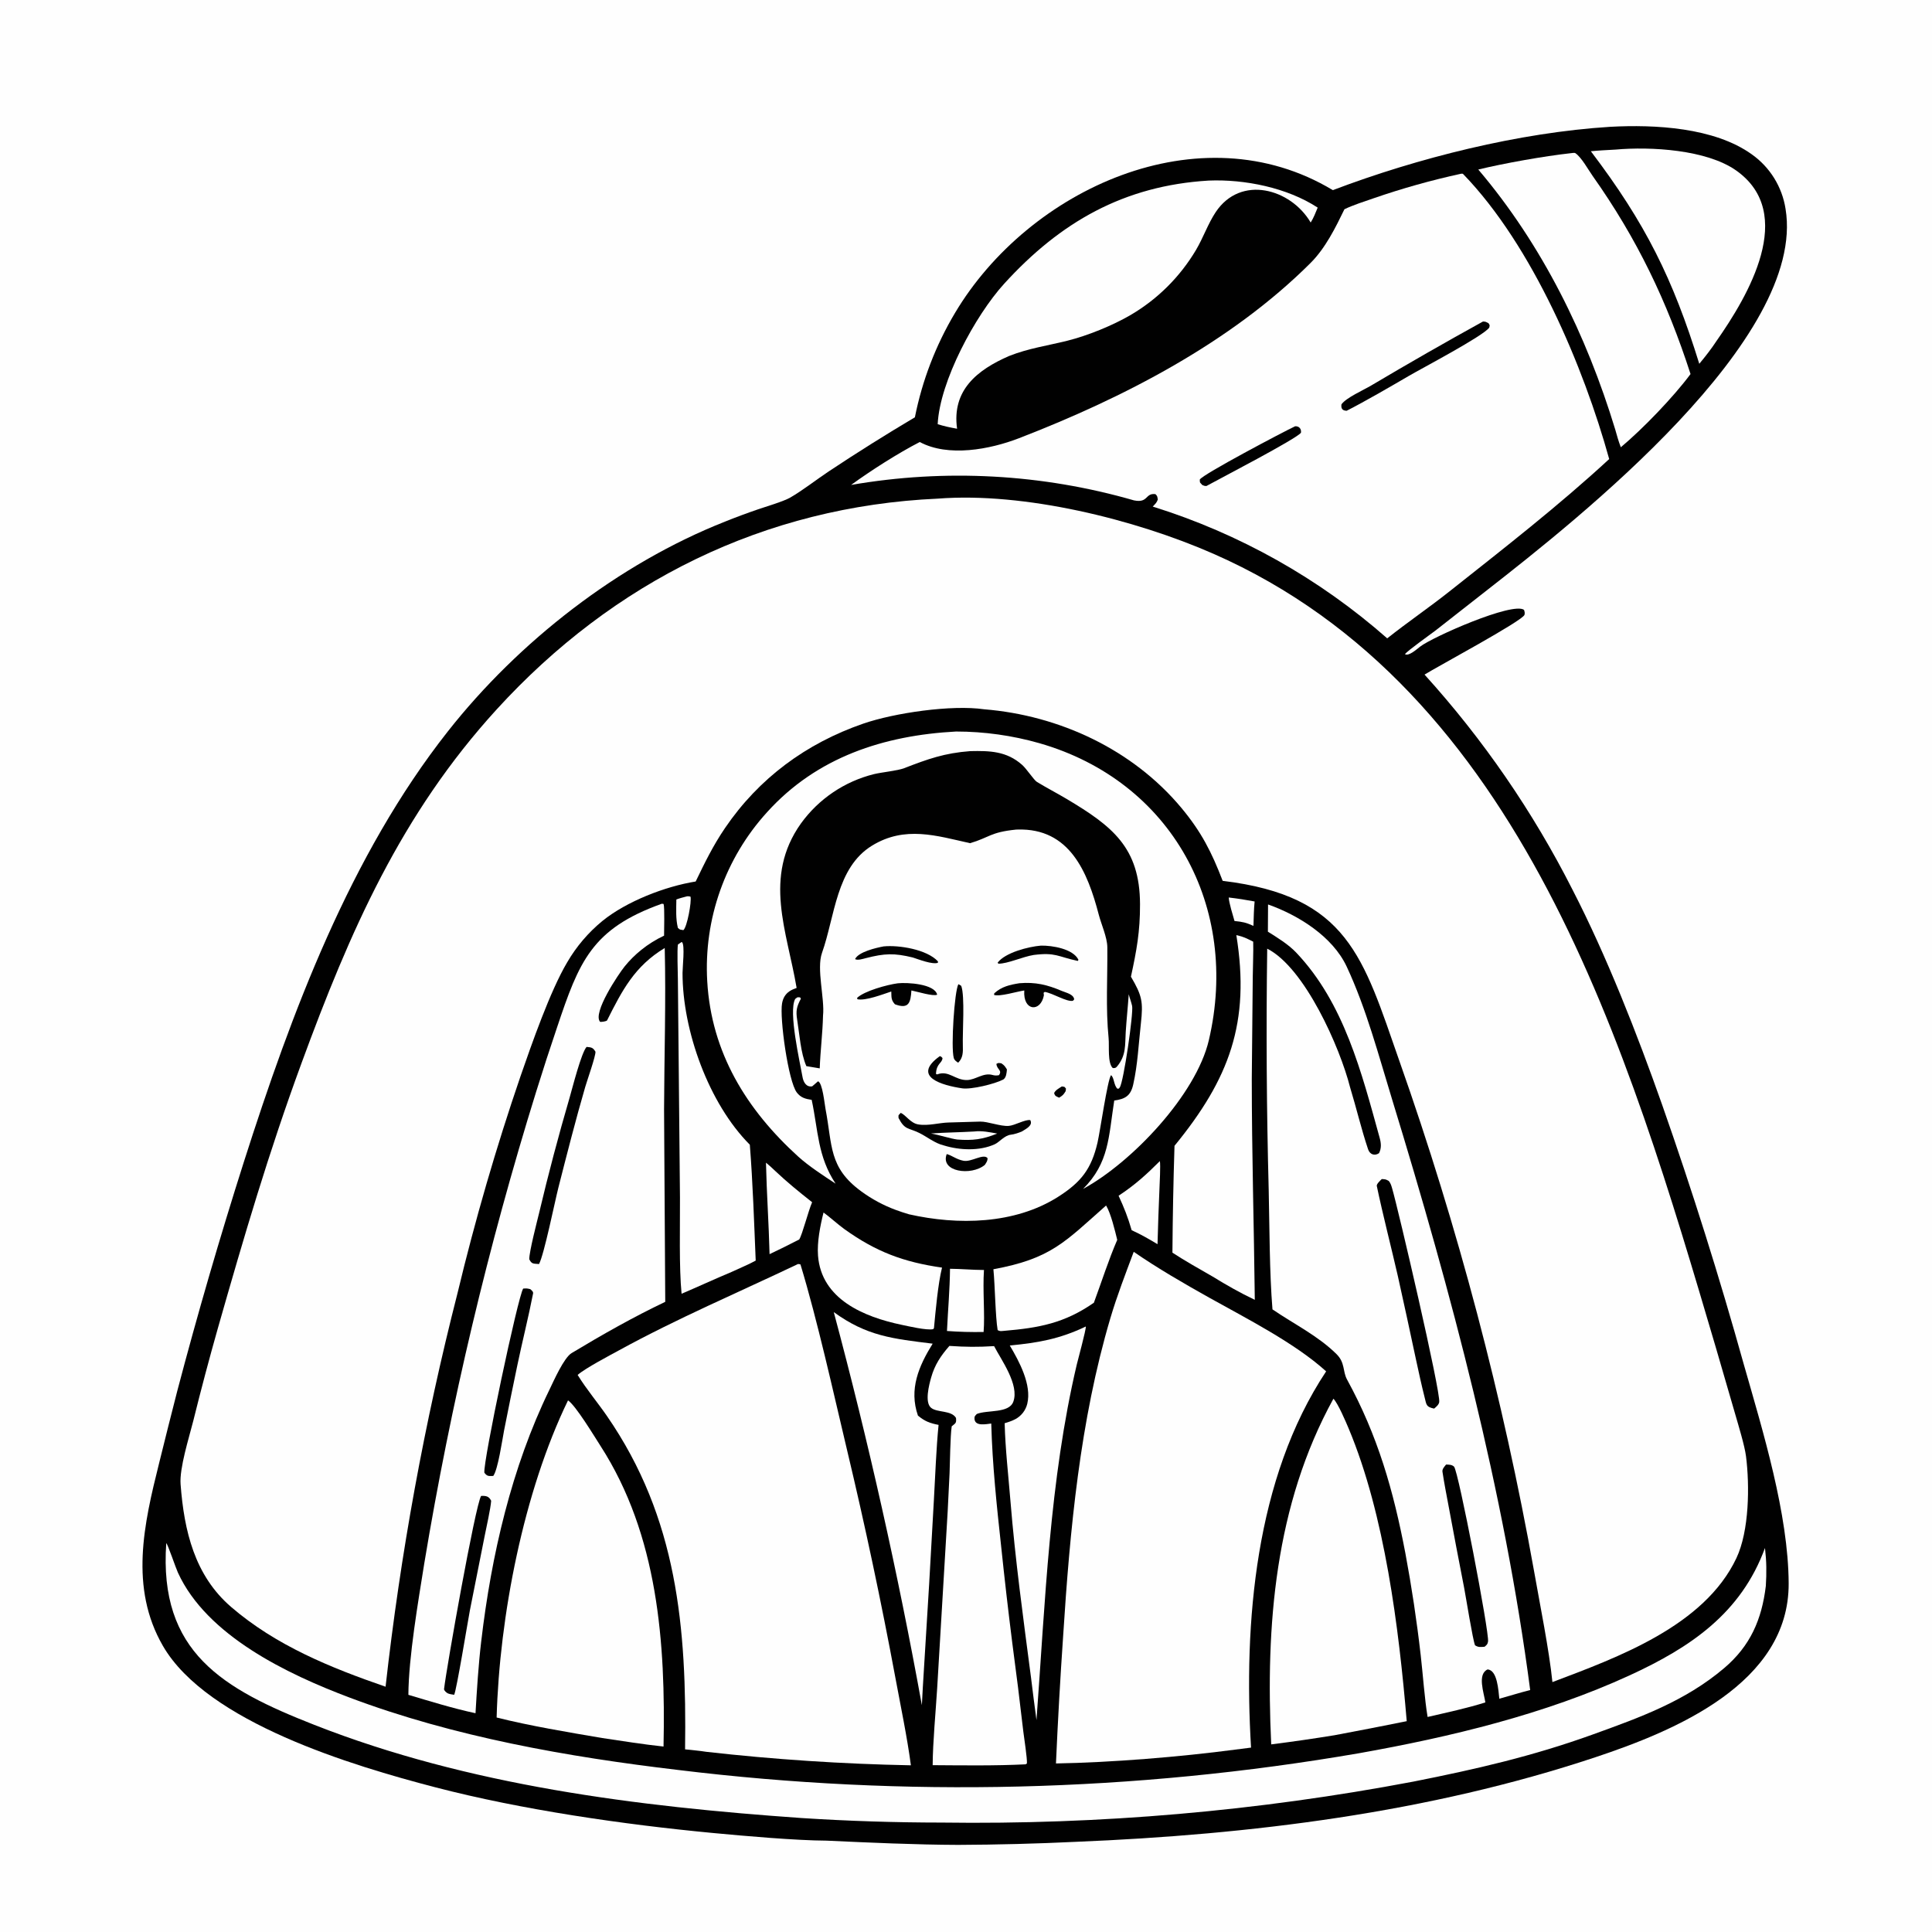
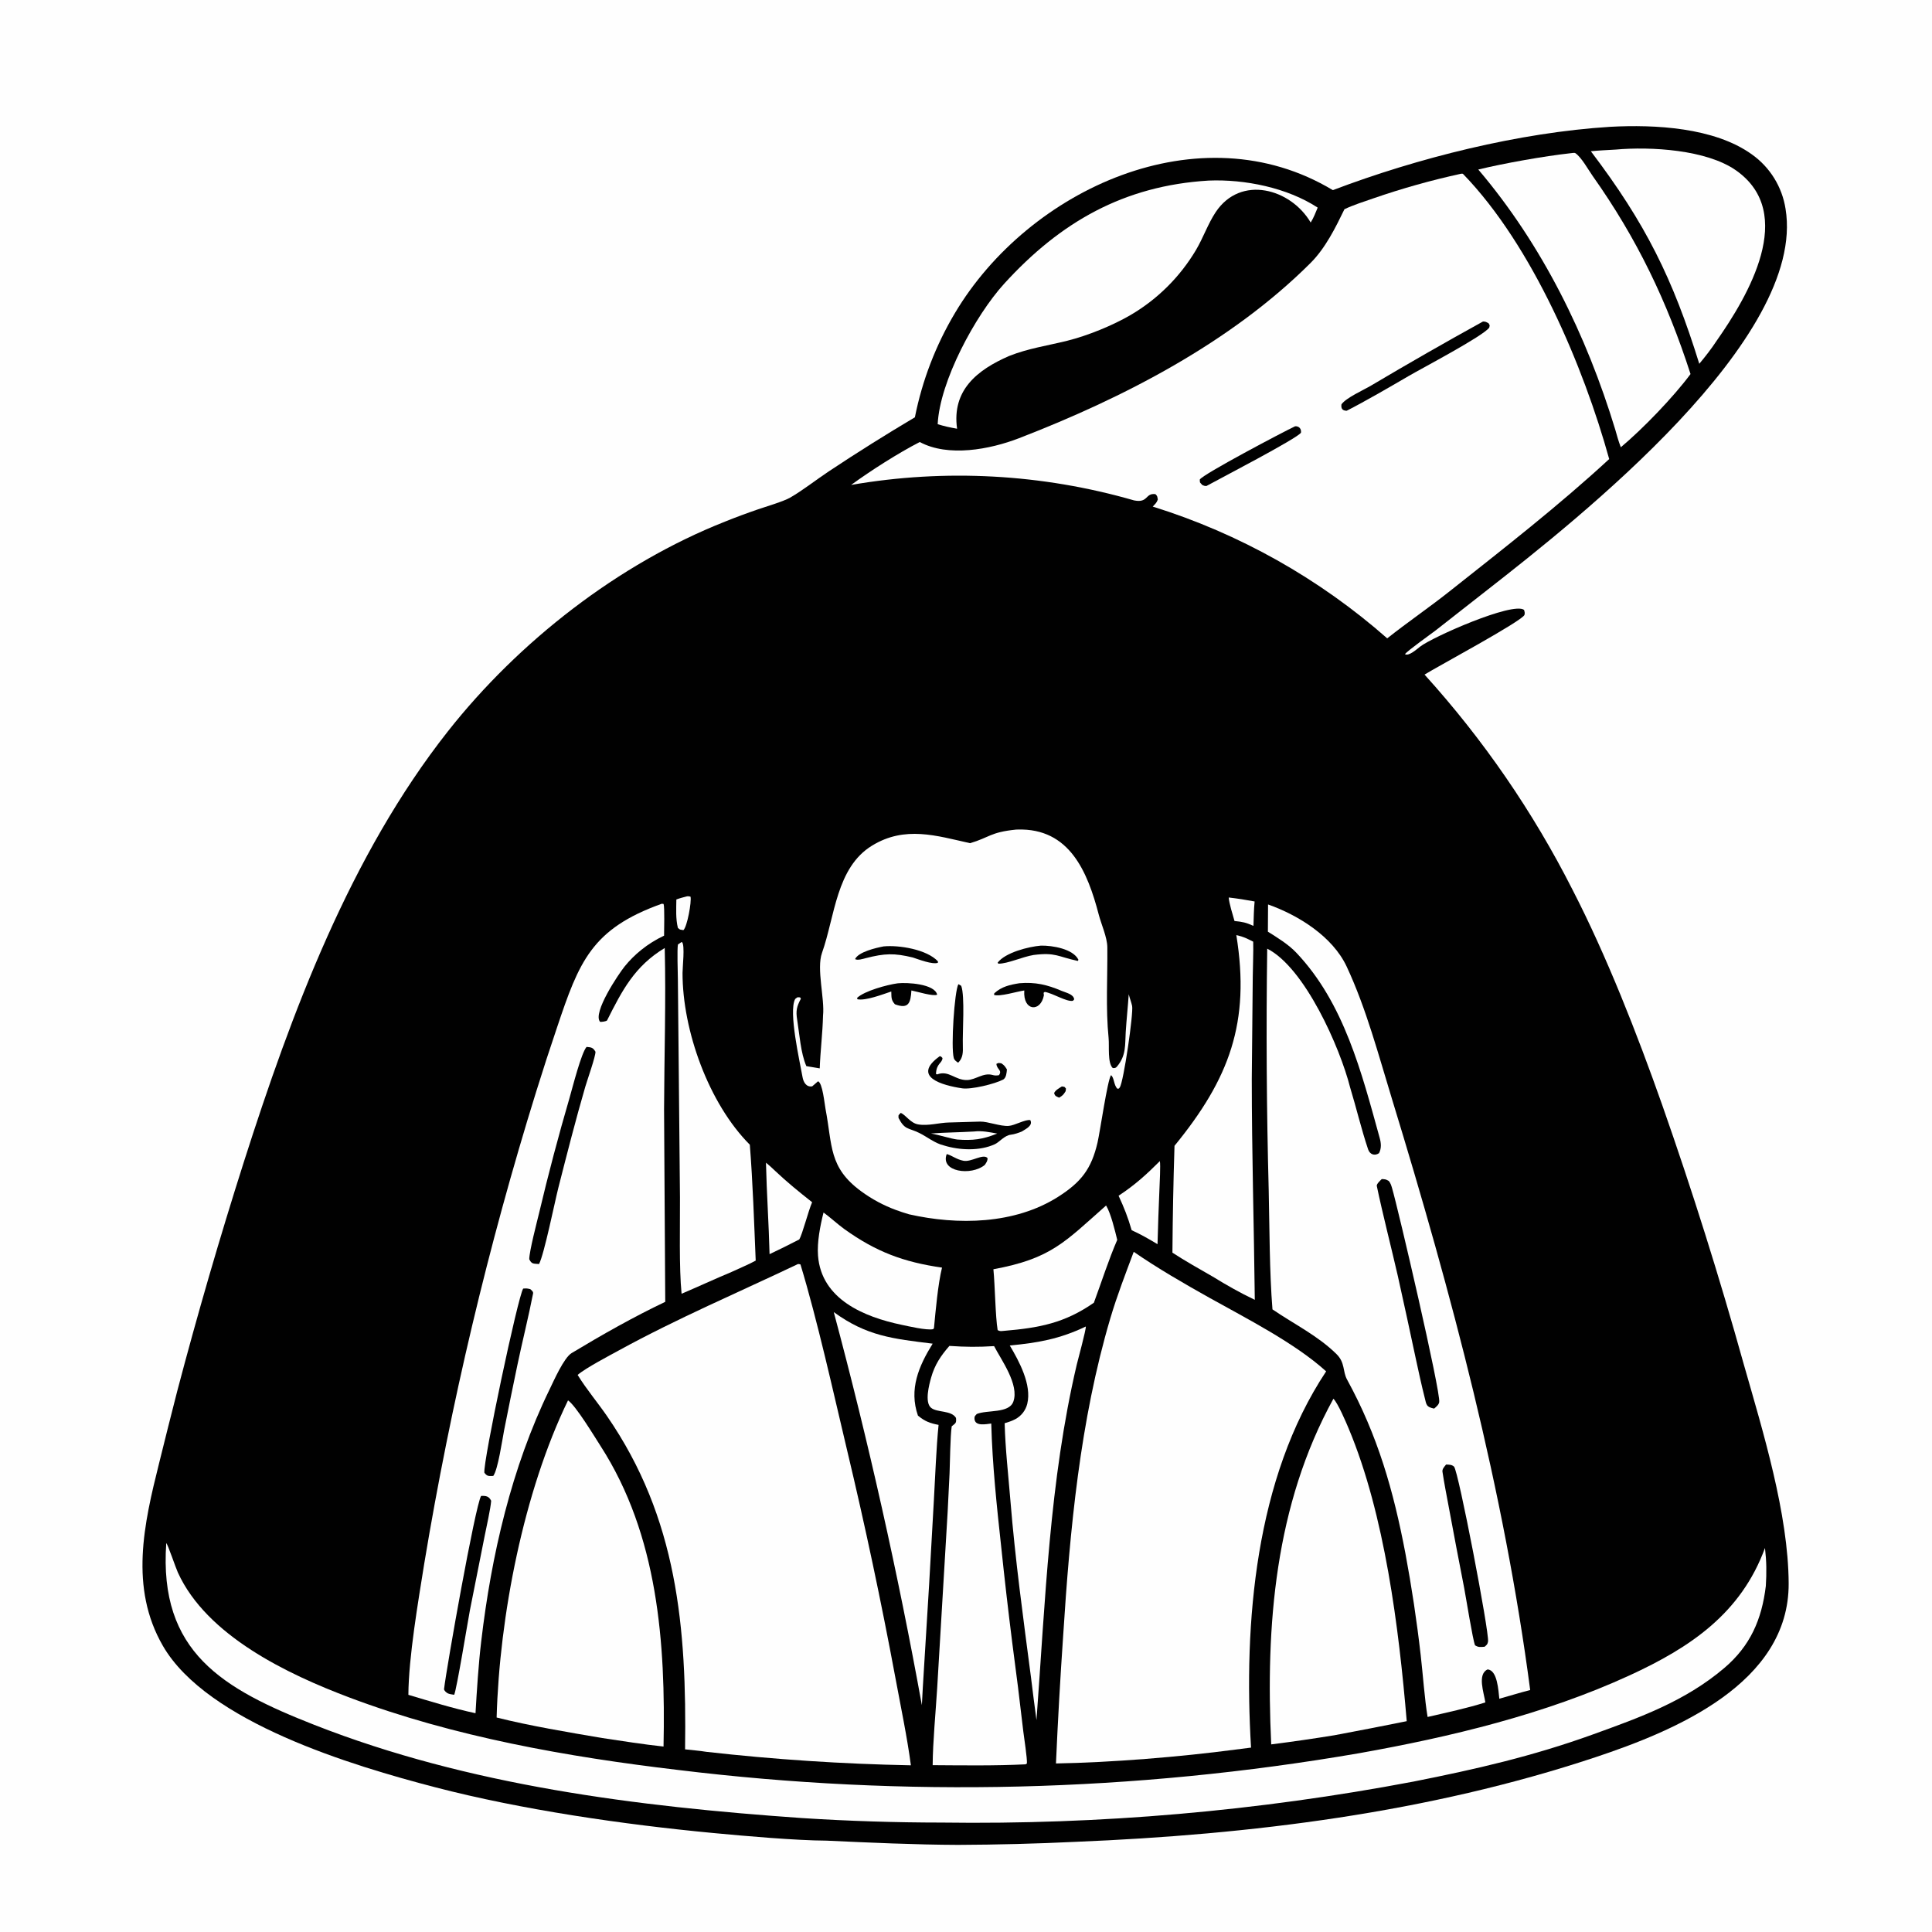
<svg xmlns="http://www.w3.org/2000/svg" version="1.1" style="display: block;" viewBox="0 0 2048 2048" width="1024" height="1024" preserveAspectRatio="none">
  <path transform="translate(0,0)" fill="rgb(254,254,254)" d="M 0 0 L 2048 0 L 2048 2048 L 0 2048 L 0 0 z" />
  <path transform="translate(0,0)" fill="rgb(1,1,1)" d="M 1706.87 134.426 C 1754.41 131.855 1817.09 135.11 1856.82 163.5 C 1876.19 177.143 1889.16 198.079 1892.77 221.49 C 1915.29 358.928 1673.18 549.912 1576.45 625.481 L 1522 668.15 C 1516.27 672.555 1491.94 689.786 1489.33 693.421 C 1493.27 695.853 1501.27 688.668 1505.3 685.515 C 1518.42 675.26 1603.39 637.743 1615.52 646.468 C 1616.12 648.454 1616.57 649.609 1616.04 651.697 C 1614.45 657.908 1523.21 706.855 1510.07 715.102 C 1572.26 783.753 1624.99 860.408 1666.87 943.029 C 1703.17 1013.45 1735.61 1096.45 1761.94 1171.13 C 1793.79 1261.86 1822.65 1353.61 1848.48 1446.24 C 1868.78 1517.3 1895.72 1604.81 1896.06 1678.48 C 1896.55 1784.51 1775.61 1834.67 1690.84 1862.86 C 1514.25 1921.58 1325.76 1944.8 1140.4 1952.41 C 1098.82 1954.4 1057.2 1955.48 1015.57 1955.65 C 970.355 1955.49 921.462 1953.26 876.201 1951.16 C 843.657 1951.01 788.723 1946.18 755.601 1943.03 C 661.55 1934.11 552.957 1918.46 461.263 1894.56 C 374.208 1871.87 219.692 1825.9 172.714 1744.75 C 136.929 1682.93 152.697 1614.98 168.554 1551.46 C 174.876 1525.78 181.327 1500.13 187.908 1474.51 C 209.372 1392.98 232.911 1312.02 258.501 1231.69 C 309.018 1073.48 371.079 906.797 474.861 775.148 C 549.828 680.052 655.53 597.589 768.578 552.922 C 780.135 548.269 791.815 543.926 803.604 539.898 C 812.28 536.964 830.791 531.421 837.624 527.485 C 850.996 519.783 865.469 508.341 878.634 499.619 C 908.539 479.762 938.942 460.668 969.816 442.354 C 977.561 403.386 991.912 366.029 1012.25 331.897 C 1090.36 200.466 1272.14 116.8 1412.86 201.557 C 1502.97 167.379 1610.16 140.472 1706.87 134.426 z" />
-   <path transform="translate(0,0)" fill="rgb(254,254,254)" d="M 994.147 528.571 C 1085.69 521.482 1202.99 550.469 1286.19 586.986 C 1614.26 730.985 1725.81 1113.14 1819.02 1428.96 L 1839.61 1499.8 C 1842.95 1511.45 1849.41 1532.51 1850.83 1543.61 C 1854.8 1574.71 1854.33 1622.7 1840.68 1651.64 C 1806.65 1723.73 1714.59 1756.99 1645.63 1783.08 C 1642.23 1749.35 1632.23 1700.03 1626.17 1665.48 C 1593.27 1481.64 1545.52 1300.77 1483.39 1124.64 C 1444.87 1014.56 1429.14 949.757 1296.08 933.732 C 1284.45 903.44 1273.51 881.825 1252.32 856.396 C 1200.79 794.575 1123 758.301 1043.21 751.872 C 1008.81 746.85 948.005 755.68 914.846 767.166 C 854.612 788.032 804.485 824.888 768.567 877.729 C 755.78 896.541 747.307 914.055 737.45 934.426 C 705.004 939.652 664.089 955.557 638.622 976.215 C 623.609 988.512 610.929 1003.41 601.187 1020.19 C 583.153 1050.6 563.628 1106.67 551.719 1140.99 C 525.883 1216.51 503.616 1293.19 484.99 1370.8 C 449.942 1507.93 424.458 1647.32 408.723 1787.98 C 350.583 1767.91 292.678 1744.47 245.091 1703.53 C 206.286 1670.15 195.158 1622.79 191.427 1573.38 C 190.132 1556.24 200.23 1524.56 204.898 1506.11 C 213.047 1473.21 221.745 1440.44 230.988 1407.82 C 258.742 1310.52 284.617 1222.27 319.644 1126.9 C 370.785 987.655 424.992 863.176 526.544 751.946 C 650.149 616.561 810.365 536.828 994.147 528.571 z" />
  <path transform="translate(0,0)" fill="rgb(254,254,254)" d="M 1548.72 184.186 C 1549.38 184.143 1550.43 183.904 1550.96 184.454 C 1624.9 260.809 1678.84 389.25 1705.81 486.615 C 1652.03 536.287 1593.87 581.449 1536.52 626.897 C 1514.91 644.021 1492.12 659.543 1470.51 676.681 C 1398.37 613.192 1313.68 565.596 1221.94 536.987 C 1224.47 534.309 1226.09 533.056 1227.33 529.565 C 1226.78 526.52 1227.02 525.867 1224.78 523.796 C 1213.74 522.438 1217.44 533.532 1202.15 530.442 C 1104.7 502.342 1002.14 496.739 902.2 514.054 C 923.103 498.841 952.044 480.339 974.995 468.553 C 1005.13 484.797 1049.3 476.453 1080.12 464.548 C 1190.63 421.855 1304.59 363.234 1389.22 278.784 C 1405.05 262.985 1415.73 241.252 1425.16 221.798 C 1433.82 217.572 1446.68 213.405 1455.98 210.215 C 1486.35 199.72 1517.32 191.029 1548.72 184.186 z" />
  <path transform="translate(0,0)" fill="rgb(1,1,1)" d="M 1572.02 340.822 C 1575.01 340.884 1575.11 341.237 1577.87 342.588 C 1579.5 345.554 1579.27 344.03 1578.66 347.302 C 1572.27 356.269 1507.09 390.489 1493.45 398.466 C 1475.45 409 1446.48 425.818 1427.52 435.425 C 1422.79 435.293 1421.4 432.89 1422.02 428.59 C 1427.15 421.448 1445.6 413.429 1453.91 408.426 C 1492.92 385.271 1532.3 362.733 1572.02 340.822 z" />
  <path transform="translate(0,0)" fill="rgb(1,1,1)" d="M 1372.92 451.849 C 1377.06 451.621 1379.63 454.563 1379.08 458.664 C 1375.48 464.633 1291.44 508.246 1278.86 515.184 C 1276.27 515.077 1277.04 515.103 1274.49 514.148 C 1271.44 510.572 1272.08 512.518 1271.82 508.373 C 1274.49 503.005 1361.04 457.386 1372.92 451.849 z" />
  <path transform="translate(0,0)" fill="rgb(254,254,254)" d="M 1077.07 879.405 L 1078.59 879.353 C 1133.82 877.64 1152.89 924.24 1164.76 969.671 C 1167.41 979.833 1173.68 993.549 1173.81 1004.05 C 1174.16 1036.38 1171.97 1068.22 1175.18 1100.61 C 1176.01 1108.91 1173.86 1126.75 1179.56 1132.16 C 1181.64 1132.2 1182.57 1132.38 1184.13 1130.5 C 1193.97 1118.68 1192.47 1107.71 1193.32 1094.01 C 1194.15 1080.6 1195.6 1067.32 1196.51 1053.98 C 1197.54 1058.11 1199.14 1062.1 1200.08 1066.25 C 1201.73 1073.49 1191.05 1147.13 1187 1152.68 C 1185.83 1154.28 1186.48 1153.82 1184.5 1154.1 C 1180.48 1150.14 1181.27 1142.59 1177.75 1139.71 C 1173.99 1144.61 1166.1 1199.62 1163.45 1211.05 C 1156.98 1239.04 1146.15 1253.13 1121.48 1268.78 C 1075.56 1297.91 1015.22 1298.87 963.682 1287.23 C 958.943 1285.85 954.254 1284.31 949.623 1282.6 C 936.554 1277.77 924.221 1271.14 912.982 1262.9 C 878.252 1237.5 882.544 1214.46 875.104 1175.65 C 874.022 1170 871.936 1147.82 867.153 1146.21 C 864.959 1148 863.068 1149.67 860.977 1151.55 C 854.695 1152.7 851.634 1147.02 850.729 1141.8 C 847.89 1125.45 835.585 1072.31 842.933 1058.94 C 846.101 1056.68 844.411 1057.14 848.108 1057.27 L 848.98 1058.65 C 844.574 1066.98 843.452 1071.35 845.04 1081.09 C 847.521 1096.31 848.673 1116.09 854.767 1130.14 L 868.948 1132.52 C 869.63 1113.83 871.982 1095.55 872.446 1076.58 C 874.368 1058.48 865.323 1027.02 871.378 1010.02 C 885.03 971.676 886.331 919.756 924.326 896.442 C 959.301 874.982 992.938 885.967 1028.34 893.816 C 1048.88 887.757 1049.68 882.15 1077.07 879.405 z" />
  <path transform="translate(0,0)" fill="rgb(1,1,1)" d="M 954.785 1179.72 C 960.191 1181.83 964.983 1190.44 973.18 1191.89 C 983.75 1193.77 995.602 1190.13 1005.58 1189.9 C 1016.73 1189.65 1027.98 1189.25 1039.01 1188.94 C 1046.93 1188.72 1060.45 1194.12 1069.17 1193.52 C 1075.64 1193.08 1086.84 1186.41 1092.13 1187.37 C 1095.23 1193.06 1087.69 1196.59 1083.46 1199.28 C 1080.2 1200.78 1075.13 1202.45 1071.46 1202.85 C 1064.88 1203.57 1059.3 1210.72 1054.65 1212.87 C 1038.55 1220.34 1017.17 1219.35 1000.58 1214.23 C 990.776 1211.89 982.894 1205.09 974.359 1200.93 C 962.613 1195.21 959.21 1198 952.487 1185.11 C 952.447 1181.21 951.891 1183.02 954.785 1179.72 z" />
  <path transform="translate(0,0)" fill="rgb(254,254,254)" d="M 1032.6 1199.43 C 1040.85 1198.42 1048.97 1200.17 1057.07 1201.63 C 1041.68 1207.87 1031.05 1209.18 1014.75 1207.94 C 1008.42 1207.2 995.489 1203.09 986.929 1201.54 C 1002.14 1200.42 1017.34 1200.35 1032.6 1199.43 z" />
  <path transform="translate(0,0)" fill="rgb(1,1,1)" d="M 996.253 1119.55 C 998.248 1120.32 997.517 1119.92 999.074 1121.56 C 998.891 1127.08 992.548 1127.09 992.184 1138.43 L 993.402 1138.92 C 1005.87 1134.2 1012.36 1145.23 1025.22 1144.89 C 1034.33 1144.64 1042.36 1136.75 1052.13 1139.52 C 1054.6 1140.22 1056.45 1140.2 1058.92 1139.74 C 1062.84 1134.43 1056.58 1133.73 1056.24 1127.73 C 1059.13 1126.4 1057.9 1126.79 1061.45 1127.14 C 1064.86 1129.48 1065.02 1130.06 1067.38 1133.61 C 1067.05 1137.28 1066.73 1142.17 1063.58 1144.3 C 1054.34 1149.14 1029.49 1155.11 1019.89 1153.67 C 999.34 1150.6 965.563 1141.59 996.253 1119.55 z" />
  <path transform="translate(0,0)" fill="rgb(1,1,1)" d="M 951.635 1042.34 C 961.726 1041.27 990.748 1042.9 993.445 1054.4 C 989.349 1056.45 972.401 1051.17 966.126 1049.94 C 965.304 1062.94 963.296 1070.06 948.65 1064.58 C 944.499 1059.94 945.011 1057.17 944.801 1051.03 C 935.734 1054.04 917.525 1061.08 908.906 1059.25 L 908.554 1057.8 C 916.317 1050.43 940.332 1043.87 951.635 1042.34 z" />
  <path transform="translate(0,0)" fill="rgb(1,1,1)" d="M 1080.67 1042.26 C 1097.45 1040.86 1110.11 1043.83 1125.46 1050.4 C 1130.2 1052.42 1137.92 1053.81 1138.7 1059.34 L 1137.36 1060.88 C 1130.62 1062.28 1116.45 1052.94 1107.5 1051.46 L 1106.25 1052.4 L 1106.58 1055.01 C 1103.24 1073.3 1084.23 1072.17 1085.78 1049.95 C 1077.85 1051.07 1059.64 1056.76 1053.72 1054.65 L 1053.97 1052.95 C 1061.69 1045.82 1070.56 1043.87 1080.67 1042.26 z" />
  <path transform="translate(0,0)" fill="rgb(1,1,1)" d="M 1015.9 1043.3 C 1017.26 1043.84 1017.71 1044.26 1018.95 1045.06 C 1023 1055.93 1020.17 1094.43 1020.65 1108.39 C 1020.9 1115.47 1020.79 1121.59 1015.68 1126.51 C 1013.66 1125.14 1011.71 1123.93 1011.03 1121.47 C 1007.87 1110.02 1011.76 1050.9 1015.9 1043.3 z" />
  <path transform="translate(0,0)" fill="rgb(1,1,1)" d="M 936.617 1003.23 C 953.022 1001.59 982.681 1006.49 994.268 1019.1 L 994.176 1020.63 C 988.174 1022.59 974.213 1017.14 967.596 1014.98 C 947.951 1010.2 937.812 1010.55 917.92 1015.64 C 914.495 1016.52 909.011 1018.31 906.419 1016.68 C 909.998 1009 928.821 1004.7 936.617 1003.23 z" />
  <path transform="translate(0,0)" fill="rgb(1,1,1)" d="M 1103.44 1002.4 C 1115.41 1002.16 1137.55 1005.78 1143.21 1017.42 L 1142.51 1018.63 C 1121.09 1014.06 1119.12 1009.37 1095.77 1012.3 C 1083.92 1014.2 1068.09 1021.65 1058.34 1021.55 L 1057.53 1020.47 C 1065.69 1009.66 1090.47 1003.45 1103.44 1002.4 z" />
  <path transform="translate(0,0)" fill="rgb(1,1,1)" d="M 1003.57 1223.35 C 1009.61 1225.02 1013.47 1228.88 1021.21 1230.44 C 1029.69 1232.16 1042.36 1222.42 1046.83 1227.65 C 1046.92 1230.8 1045.66 1232.13 1043.97 1234.83 C 1029.53 1246.82 996.33 1242.28 1003.57 1223.35 z" />
  <path transform="translate(0,0)" fill="rgb(1,1,1)" d="M 1125.62 1151.66 C 1129.16 1152.34 1127.82 1151.48 1129.97 1153.97 L 1129.62 1156.73 C 1127.11 1160.68 1126.71 1161.08 1122.76 1163.58 C 1119.39 1162.04 1118.33 1162.07 1117.42 1158.67 C 1118.93 1155.47 1122.52 1153.69 1125.62 1151.66 z" />
  <path transform="translate(0,0)" fill="rgb(254,254,254)" d="M 845.922 1339.92 C 847.025 1339.88 847.411 1340.09 848.524 1340.36 C 866.576 1399.75 883.355 1475.94 897.862 1536.9 C 916.968 1616.91 934.054 1697.39 949.103 1778.25 C 954.517 1807.56 961.803 1842.27 965.578 1871.3 C 893.14 1869.91 820.806 1865.14 748.812 1857.01 C 741.872 1855.87 733.315 1855.16 726.205 1854.38 C 727.997 1725.11 718.112 1609.17 643.253 1500.82 C 633.696 1486.98 621.576 1472.43 612.93 1458.46 L 612.334 1457.48 C 620.621 1450.24 646.192 1436.87 656.363 1431.3 C 717.855 1397.59 782.544 1370.11 845.922 1339.92 z" />
  <path transform="translate(0,0)" fill="rgb(254,254,254)" d="M 1201.8 1326.98 C 1227 1344.38 1255.14 1360.65 1281.89 1375.62 C 1320.89 1397.43 1372.69 1423.66 1405.76 1453.71 C 1330.55 1567.02 1318.2 1720.62 1326.16 1852.53 L 1309.24 1854.68 C 1251.06 1862.38 1178.02 1868.34 1119.37 1869.34 C 1121.34 1824.37 1123.88 1779.42 1126.96 1734.51 C 1134.14 1621.76 1144.82 1505.96 1177.06 1397.25 C 1184.12 1373.44 1193.1 1350.24 1201.8 1326.98 z" />
  <path transform="translate(0,0)" fill="rgb(254,254,254)" d="M 1344.19 958.766 C 1376.27 970.1 1412.59 992.664 1427.53 1024.6 C 1448.43 1069.28 1461.48 1119.09 1475.97 1166.36 C 1538.43 1370.15 1594.34 1579.8 1622.06 1791.53 C 1611.77 1794.08 1599.77 1797.85 1589.34 1800.73 C 1588.36 1792.06 1587.32 1770.23 1576.84 1769.69 C 1565.82 1774.84 1572.97 1794.2 1574.54 1804.62 C 1555.74 1810.64 1532.78 1815.55 1513.32 1820.05 C 1510.14 1801.22 1508.29 1774.23 1505.99 1754.43 C 1501.87 1718.29 1496.46 1682.31 1489.77 1646.56 C 1477.1 1579.99 1460.48 1521.81 1427.93 1462.38 C 1423.11 1453.56 1426.11 1444.61 1416.65 1435.29 C 1396.84 1415.8 1371.67 1403.59 1348.87 1388 C 1345.71 1349.43 1345.74 1300.32 1344.88 1261.36 C 1342.62 1176.14 1342.1 1090.88 1343.3 1005.63 C 1383.05 1025.7 1420.46 1110.41 1431.13 1152.54 C 1437.78 1174.34 1442.99 1196.7 1450.23 1218.31 C 1452.07 1223.79 1457.14 1225.63 1461.84 1222.41 C 1464.48 1217.13 1464.12 1211.99 1462.48 1206.09 C 1443.37 1137.08 1424.83 1063.29 1374.11 1009.87 C 1365.66 1000.97 1354.06 993.924 1344.02 987.62 L 1344.19 958.766 z" />
  <path transform="translate(0,0)" fill="rgb(1,1,1)" d="M 1464.74 1249.85 C 1468.57 1250.12 1468.7 1249.91 1472.16 1251.86 C 1474.1 1254.21 1474.77 1256.53 1475.63 1259.41 C 1481.99 1280.86 1527.44 1476.02 1525.62 1486.33 C 1525.1 1489.26 1522.36 1491.32 1520.24 1493.17 C 1511.68 1491.39 1512.19 1489.27 1510.18 1481.35 C 1506.78 1467.92 1503.85 1454.34 1500.92 1440.8 C 1494.68 1411.32 1488.27 1381.88 1481.72 1352.46 C 1475.67 1325.86 1465.26 1285.19 1459.46 1257.16 C 1459.04 1255.16 1463.03 1251.48 1464.74 1249.85 z" />
  <path transform="translate(0,0)" fill="rgb(1,1,1)" d="M 1532.92 1552.48 C 1535.87 1552.54 1539.08 1552.53 1541.34 1554.7 C 1545.94 1559.11 1578.9 1730.92 1577.39 1740.07 C 1576.88 1743.16 1575.99 1743.61 1573.75 1745.61 C 1569.16 1745.95 1567.32 1746.42 1563.59 1744.08 C 1561.08 1737.73 1554.11 1693.92 1552.09 1683.34 C 1546.45 1654.49 1540.95 1625.6 1535.6 1596.69 C 1533.38 1584.76 1530.86 1572.1 1529.07 1560.06 C 1528.65 1557.25 1531.11 1554.69 1532.92 1552.48 z" />
  <path transform="translate(0,0)" fill="rgb(254,254,254)" d="M 701.638 957.964 L 703.447 958.274 C 704.612 961.855 703.995 986.079 703.946 991.843 C 695.335 995.876 687.238 1000.92 679.826 1006.88 C 673.357 1012.05 667.463 1017.91 662.247 1024.34 C 655.661 1032.48 627.813 1073.84 636.143 1083.2 C 637.7 1083.41 642.995 1082.7 643.556 1081.59 C 659.542 1049.75 672.767 1024.15 704.637 1004.92 C 706.037 1060.11 704.136 1120.06 703.933 1175.87 L 705.195 1380 C 671.787 1395.86 637.656 1415.21 605.927 1434.34 C 597.753 1439.27 587.056 1463.63 582.486 1473.02 C 542.233 1555.7 520.809 1648.78 510.13 1739.76 C 507.196 1764.39 505.51 1791.28 504.063 1816.09 C 480.543 1811.07 456.033 1803.48 432.904 1796.59 C 433.156 1756.51 443.332 1697.57 449.772 1657.14 C 477.842 1487.99 517.465 1320.97 568.365 1157.24 C 575.431 1134.47 582.796 1111.78 590.457 1089.2 C 613.876 1019.42 627.033 984.597 701.638 957.964 z" />
  <path transform="translate(0,0)" fill="rgb(1,1,1)" d="M 621.781 1109.76 C 626.879 1110.24 628.495 1110.31 631.217 1114.84 C 631.558 1119.4 622.378 1145.3 620.43 1151.99 C 610.135 1187.36 600.986 1223.41 591.915 1258.92 C 588.227 1273.36 576.775 1329.99 571.393 1339.94 C 565.466 1339.37 563.671 1340.24 561.026 1334.82 C 561.065 1326.4 569.214 1295.15 571.515 1285.66 C 581.233 1244.64 592.011 1203.89 603.838 1163.43 C 606.962 1152.62 616.081 1116.41 621.781 1109.76 z" />
  <path transform="translate(0,0)" fill="rgb(1,1,1)" d="M 509.982 1585.75 C 515.312 1585.5 518.238 1586.05 520.659 1590.88 C 520.1 1599.04 515.462 1619.59 513.712 1628.44 L 498.107 1707.02 C 495.73 1719.57 484.144 1790.72 481.445 1796.55 C 479.3 1796.25 476.812 1795.87 475.015 1795.17 C 473.366 1794.52 470.538 1791.97 470.719 1790.43 C 473.464 1767.03 503.628 1596.64 509.982 1585.75 z" />
  <path transform="translate(0,0)" fill="rgb(1,1,1)" d="M 554.601 1365.94 C 558.46 1365.71 558.395 1365.66 562.129 1366.55 C 563.454 1367.72 565.467 1369.17 565.087 1371.14 C 560.532 1394.7 553.254 1423.91 548.457 1446.97 C 543.616 1470.06 538.911 1493.18 534.343 1516.33 C 532.443 1526.16 527.902 1557.78 522.871 1564.57 C 517.986 1564.67 516.49 1565.17 513.457 1561.14 C 511.887 1549.79 549.038 1374.23 554.601 1365.94 z" />
  <path transform="translate(0,0)" fill="rgb(254,254,254)" d="M 176.251 1635.74 C 178.04 1637.49 186.124 1661.6 188.559 1666.94 C 219.097 1733.93 304.743 1774.73 370.884 1799.62 C 481.1 1841.1 601.842 1862.42 718.764 1876.22 C 959.044 1905.6 1202.33 1899.61 1440.88 1858.45 C 1537.7 1841.23 1637.74 1817.18 1727.33 1776.02 C 1792.02 1746.29 1845.54 1710.18 1870.95 1640.94 C 1872.63 1655.36 1872.72 1666.75 1871.85 1681.2 C 1867.55 1716.91 1855.31 1744.85 1827.65 1768.3 C 1786.16 1803.49 1738.21 1820.64 1688.19 1838.7 C 1624.47 1861.69 1564.28 1875.5 1498.19 1888.58 C 1333.45 1919.8 1165.98 1934.34 998.32 1932 C 948.741 1931.98 899.176 1930.38 849.7 1927.19 C 675.329 1914.98 496.895 1892.74 333.21 1828.44 C 236.4 1790.41 168.072 1751.61 176.251 1635.74 z" />
-   <path transform="translate(0,0)" fill="rgb(254,254,254)" d="M 1013.43 775.447 C 1043.28 775.462 1072.99 779.615 1101.7 787.786 C 1242.37 828.145 1314.49 961.513 1281.41 1102.72 C 1267.91 1160.32 1200.13 1232.01 1148.13 1260.29 C 1175.82 1232.45 1175.08 1205.31 1181.14 1166.62 C 1192.62 1165.03 1198.6 1161.75 1201.3 1149.45 C 1206.01 1128.49 1206.98 1106.42 1209.35 1085.25 C 1211.99 1061.68 1210.57 1055.35 1198.84 1035.34 C 1204.88 1007.42 1208.58 987.466 1208.47 958.382 C 1208.26 898.341 1179.08 875.759 1130.68 846.897 C 1120.68 840.94 1109.07 834.913 1099.08 828.795 C 1096.04 826.935 1088.26 815.023 1083.55 810.837 C 1067.06 796.15 1049.12 795.789 1028.58 796.213 C 1001.01 798.303 983.756 804.524 958.441 814.309 C 951.426 817.02 934.875 818.567 926.453 820.6 C 895.256 828.348 867.812 846.896 848.988 872.952 C 808.661 929.727 834.341 987.301 844.456 1047.26 C 841.809 1048.23 839.203 1049.2 836.864 1050.8 C 832.264 1053.96 829.948 1058.28 829.003 1063.71 C 826.305 1079.24 835.537 1146.04 844.627 1158.06 C 848.812 1163.59 853.819 1164.92 860.42 1165.9 C 867.412 1198.56 866.546 1225.61 885.758 1254.72 C 873.461 1246.67 857.116 1235.98 846.271 1226.14 C 791.237 1176.2 754.039 1115.83 749.696 1040.16 C 745.884 974.328 768.749 909.734 813.129 860.959 C 865.959 802.443 937.146 779.517 1013.43 775.447 z" />
  <path transform="translate(0,0)" fill="rgb(254,254,254)" d="M 602.128 1484.45 C 610.486 1490.13 630.322 1523.07 636.56 1532.75 C 697.56 1627.45 705.661 1741.63 703.376 1851.41 C 682.301 1849.18 659.517 1845.53 638.465 1842.4 C 602.941 1836.37 561.255 1829.42 526.445 1820.63 C 529.443 1713.28 555.036 1581.43 602.128 1484.45 z" />
  <path transform="translate(0,0)" fill="rgb(254,254,254)" d="M 1413.47 1482.71 C 1418.27 1487.46 1426.75 1507.38 1429.75 1514.55 C 1467.91 1605.8 1482.83 1725.3 1491.19 1824.52 C 1465.67 1829.68 1440.11 1834.66 1414.51 1839.44 C 1392.25 1843.06 1369.92 1846.29 1347.54 1849.12 C 1341.55 1723.02 1351.44 1595.52 1413.47 1482.71 z" />
  <path transform="translate(0,0)" fill="rgb(254,254,254)" d="M 1006.41 1426.72 C 1023.9 1427.88 1036.18 1428.02 1053.78 1426.94 C 1061.13 1441.24 1080.79 1467.89 1074.15 1485.88 C 1069.49 1498.48 1046.55 1494.36 1035.45 1498.87 C 1033.75 1500.79 1032.8 1501.22 1033 1504.05 C 1033.59 1512.35 1045.52 1509.56 1050.77 1509 C 1051.96 1552.87 1056.57 1596.15 1061.32 1639.73 C 1064.85 1673.6 1068.75 1707.42 1073.01 1741.21 C 1077.23 1772.61 1081.15 1804.05 1084.76 1835.53 C 1085.51 1841.7 1089.06 1864.56 1088.56 1869.37 L 1087.07 1870.26 C 1055.4 1871.87 1020.43 1871.36 988.658 1871.15 C 988.83 1846.65 991.892 1814.8 993.44 1789.64 L 1002.16 1642.94 C 1003.9 1615.87 1005.37 1588.78 1006.58 1561.68 C 1007.06 1549.87 1007.3 1522.64 1008.85 1511.96 C 1013.16 1508.43 1013.9 1508.62 1013.4 1503.06 C 1008.42 1494.73 993.436 1497.65 986.968 1492.32 C 979.937 1486.52 984.929 1467.8 986.994 1460.43 C 990.827 1446.74 997.285 1437.14 1006.41 1426.72 z" />
  <path transform="translate(0,0)" fill="rgb(254,254,254)" d="M 1281.22 191.421 C 1319.46 189.85 1364.47 198.95 1396.8 220.078 C 1394.57 225.446 1392.49 230.992 1389.38 235.885 C 1368.29 199.929 1315.2 185.03 1288.67 224.893 C 1280.56 237.089 1275.37 252.239 1267.73 265.103 C 1250.85 293.476 1227.08 317.121 1198.62 333.843 C 1179.34 345.092 1152.97 355.812 1131.41 361.19 C 1110.28 366.459 1090.21 369.237 1069.73 377.34 C 1035.77 392.118 1008.83 413.673 1014.55 454.473 C 1006.57 453.017 1001.7 452.018 993.988 449.678 C 996.141 404.253 1033.85 334.385 1064.39 300.834 C 1124.09 235.251 1191.53 196.829 1281.22 191.421 z" />
  <path transform="translate(0,0)" fill="rgb(254,254,254)" d="M 1664.98 162.402 C 1666.4 162.274 1669.06 161.742 1669.95 162.353 C 1676.5 166.829 1683.67 179.998 1688.3 186.543 C 1735.36 253.007 1767.11 319.379 1792.04 396.502 C 1773.89 420.944 1741.55 454.523 1718.14 474.105 C 1715.65 467.729 1714.05 461.798 1712.19 455.223 C 1681.83 355.346 1634.82 259.468 1567.04 179.702 C 1594.43 173.046 1637.03 165.483 1664.98 162.402 z" />
  <path transform="translate(0,0)" fill="rgb(254,254,254)" d="M 1712.41 158.58 C 1750.16 155.192 1809.15 158.697 1840.32 180.666 C 1905.04 226.286 1852.82 314.005 1819.55 361.479 C 1814.16 369.729 1807.63 378.086 1801.31 385.635 C 1773.27 295.171 1744.23 236.602 1686.36 160.324 C 1694.85 159.463 1703.86 159.083 1712.41 158.58 z" />
  <path transform="translate(0,0)" fill="rgb(254,254,254)" d="M 883.823 1390.86 C 918.81 1416.42 946.696 1419.14 988.654 1424.34 C 973.898 1448.17 963.351 1472.66 973.053 1500.61 C 980.479 1506.77 985.857 1508.67 994.927 1510.45 C 992.403 1535.71 991.431 1564.5 989.955 1590.13 C 986.732 1650.02 983.207 1709.9 979.381 1769.75 C 978.506 1782.24 977.917 1795 977.217 1807.53 C 951.81 1667.42 920.652 1528.41 883.823 1390.86 z" />
  <path transform="translate(0,0)" fill="rgb(254,254,254)" d="M 1310.56 991.259 C 1318.41 992.985 1321.31 994.66 1328.45 998.209 C 1328.77 1009.5 1328.06 1023.66 1327.98 1035.32 L 1326.94 1143.5 C 1326.94 1222.27 1329.27 1299.44 1330.14 1377.87 C 1313.99 1370.15 1300.69 1362.56 1285.5 1353.25 C 1271.4 1345.1 1256.37 1336.75 1242.82 1327.87 C 1243.09 1290.11 1243.83 1252.36 1245.02 1214.62 C 1303.13 1143.58 1325.57 1083.97 1310.56 991.259 z" />
  <path transform="translate(0,0)" fill="rgb(254,254,254)" d="M 722.588 998.526 C 722.754 998.647 722.947 998.738 723.087 998.889 C 726.119 1002.15 723.52 1025.37 723.514 1031.31 C 723.446 1092.46 751.31 1169.8 794.84 1213.44 C 798.018 1253.58 799.385 1295.97 801.078 1336.29 C 793.728 1340.29 783.048 1344.83 775.251 1348.43 C 757.48 1355.85 740.198 1363.91 722.498 1371.41 C 719.737 1343.56 720.949 1298.84 720.797 1269.44 L 719.272 1109.18 L 718.569 1037.53 C 718.476 1031.4 717.69 1006.24 718.622 1001.23 L 722.588 998.526 z" />
  <path transform="translate(0,0)" fill="rgb(254,254,254)" d="M 1151.02 1406.15 C 1151.32 1409.62 1142.7 1441.08 1141.44 1446.43 C 1112.49 1569.3 1108.02 1698.12 1098.71 1823.37 C 1096.65 1808.18 1094.69 1792.98 1092.85 1777.76 C 1084.7 1715.41 1076.21 1653.73 1071.1 1590.97 C 1068.85 1563.39 1065.72 1536.48 1064.97 1508.67 C 1068.66 1507.61 1072.99 1506.16 1076.35 1504.34 C 1082.65 1500.96 1087.22 1495.07 1088.93 1488.13 C 1093.88 1467.95 1080.3 1442.94 1070.42 1426.3 C 1100.65 1423.34 1123.16 1419.45 1151.02 1406.15 z" />
  <path transform="translate(0,0)" fill="rgb(254,254,254)" d="M 1172.5 1277.88 C 1177.6 1286.33 1182.01 1304.81 1184.31 1314.32 C 1175.19 1335.37 1167.59 1359.22 1159.56 1380.95 C 1128.29 1402.72 1101.24 1407.63 1064.25 1410.76 C 1061.16 1411 1060.27 1411.42 1057.56 1410.02 C 1055.14 1395.85 1054.76 1362.68 1053.05 1345.46 C 1114.28 1334.17 1128.64 1316.63 1172.5 1277.88 z" />
  <path transform="translate(0,0)" fill="rgb(254,254,254)" d="M 872.969 1285.32 C 878.153 1288.88 888.381 1298.09 894.951 1302.81 C 928.61 1326.99 957.897 1337.88 998.578 1343.72 C 994.256 1361.17 991.751 1390.02 990.039 1407.92 L 989.112 1408.99 C 982.128 1410.4 962.831 1405.83 955.629 1404.33 C 916.013 1396.03 870.632 1377.37 867.127 1330.96 C 866.04 1316.58 869.456 1299.38 872.969 1285.32 z" />
  <path transform="translate(0,0)" fill="rgb(254,254,254)" d="M 811.963 1232.48 C 815.461 1235.27 818.698 1238.35 821.937 1241.42 C 834.305 1253.17 847.516 1263.83 860.885 1274.41 C 856.866 1283.5 850.623 1308.36 847.22 1313.88 C 836.831 1319.26 826.347 1324.45 815.773 1329.46 C 814.963 1296.99 812.69 1264.77 811.963 1232.48 z" />
-   <path transform="translate(0,0)" fill="rgb(254,254,254)" d="M 1007.05 1344.96 C 1018.74 1345.02 1030.64 1346.22 1043.04 1346.24 C 1041.57 1367.98 1044.17 1393.39 1042.66 1411.95 C 1029.71 1412.2 1016.75 1411.85 1003.83 1410.9 C 1004.86 1389 1006.84 1366.85 1007.05 1344.96 z" />
  <path transform="translate(0,0)" fill="rgb(254,254,254)" d="M 1229.51 1230.8 C 1230.36 1235.18 1229.27 1255.1 1229.05 1260.72 C 1228.21 1280.11 1227.53 1299.5 1227.02 1318.89 C 1217.45 1313.2 1209.77 1308.69 1199.6 1304.06 C 1195.48 1289.9 1191.77 1280.67 1185.75 1267.53 C 1203.19 1256.03 1215.02 1245.27 1229.51 1230.8 z" />
  <path transform="translate(0,0)" fill="rgb(254,254,254)" d="M 1302.5 951.381 C 1312.29 952.539 1320.26 953.783 1329.95 955.595 C 1329.12 963.94 1328.99 973.043 1328.71 981.479 C 1320.58 977.803 1317.12 977.182 1308.62 976.299 C 1306.83 970.055 1302.81 957.145 1302.5 951.381 z" />
  <path transform="translate(0,0)" fill="rgb(254,254,254)" d="M 728.405 950.106 C 730.068 949.967 730.267 950.171 731.956 950.49 C 733.337 955.553 728.387 982.724 724.418 985.976 C 720.446 985.206 721.226 985.934 718.58 983.585 C 716.158 973.507 716.876 963.852 716.968 953.486 C 720.71 952.051 724.531 951.142 728.405 950.106 z" />
</svg>